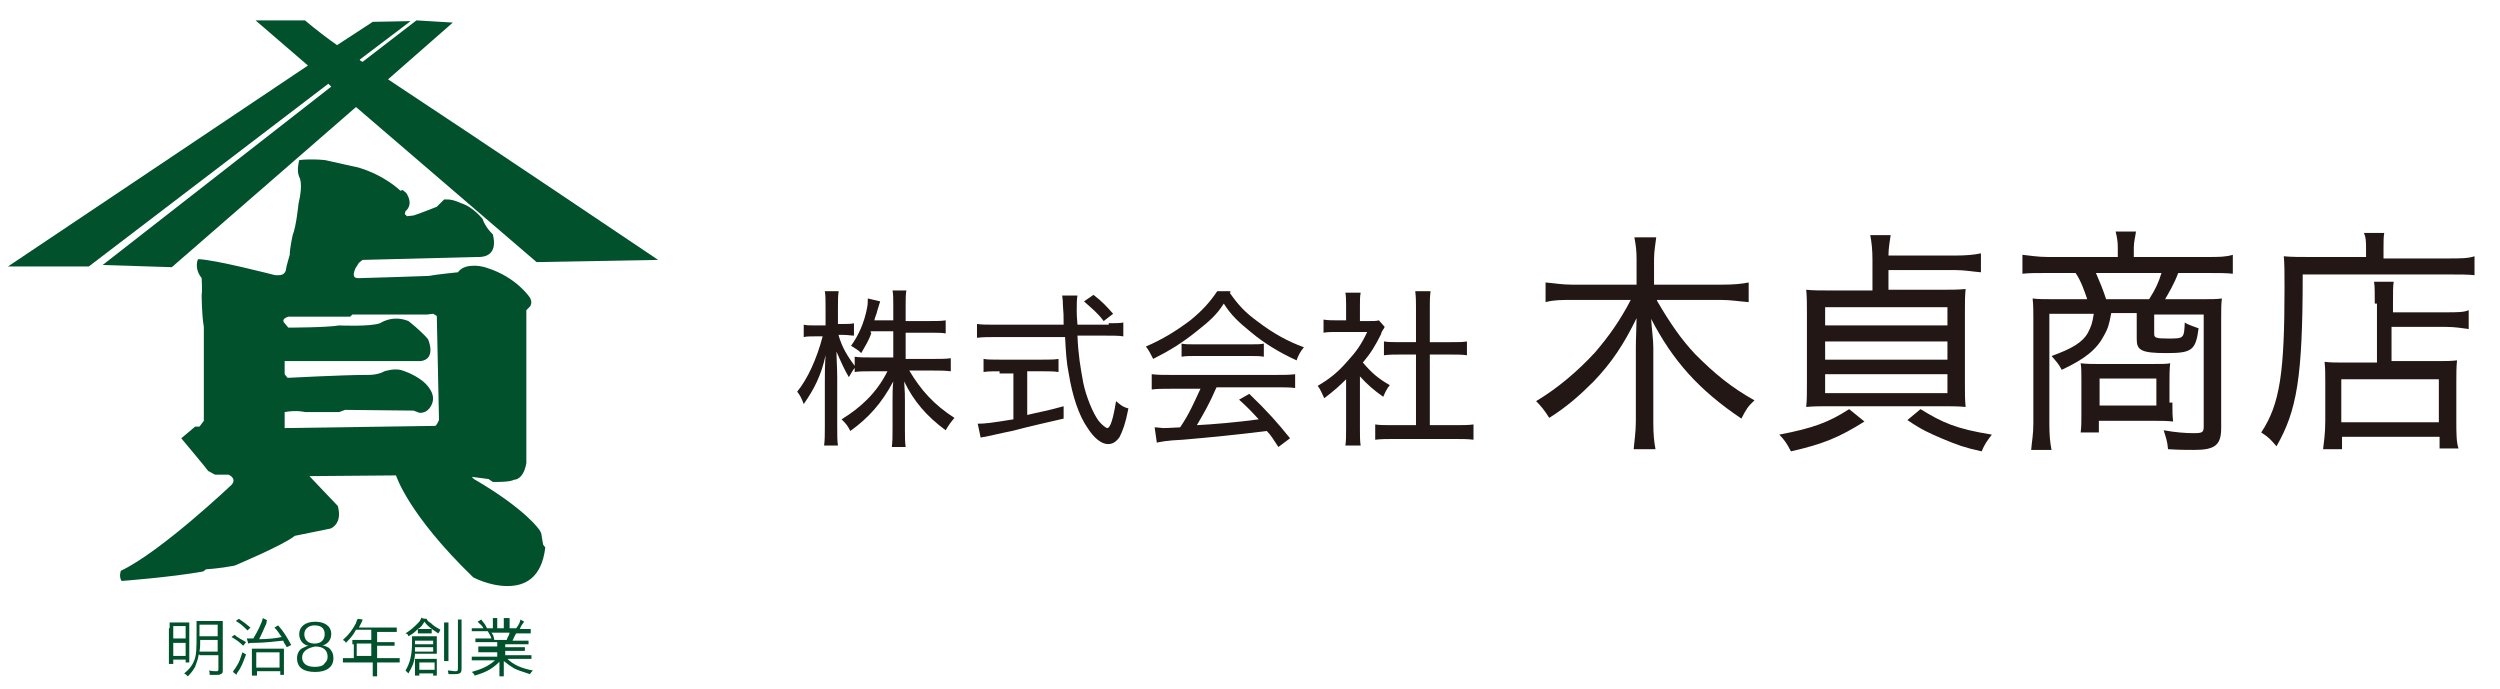
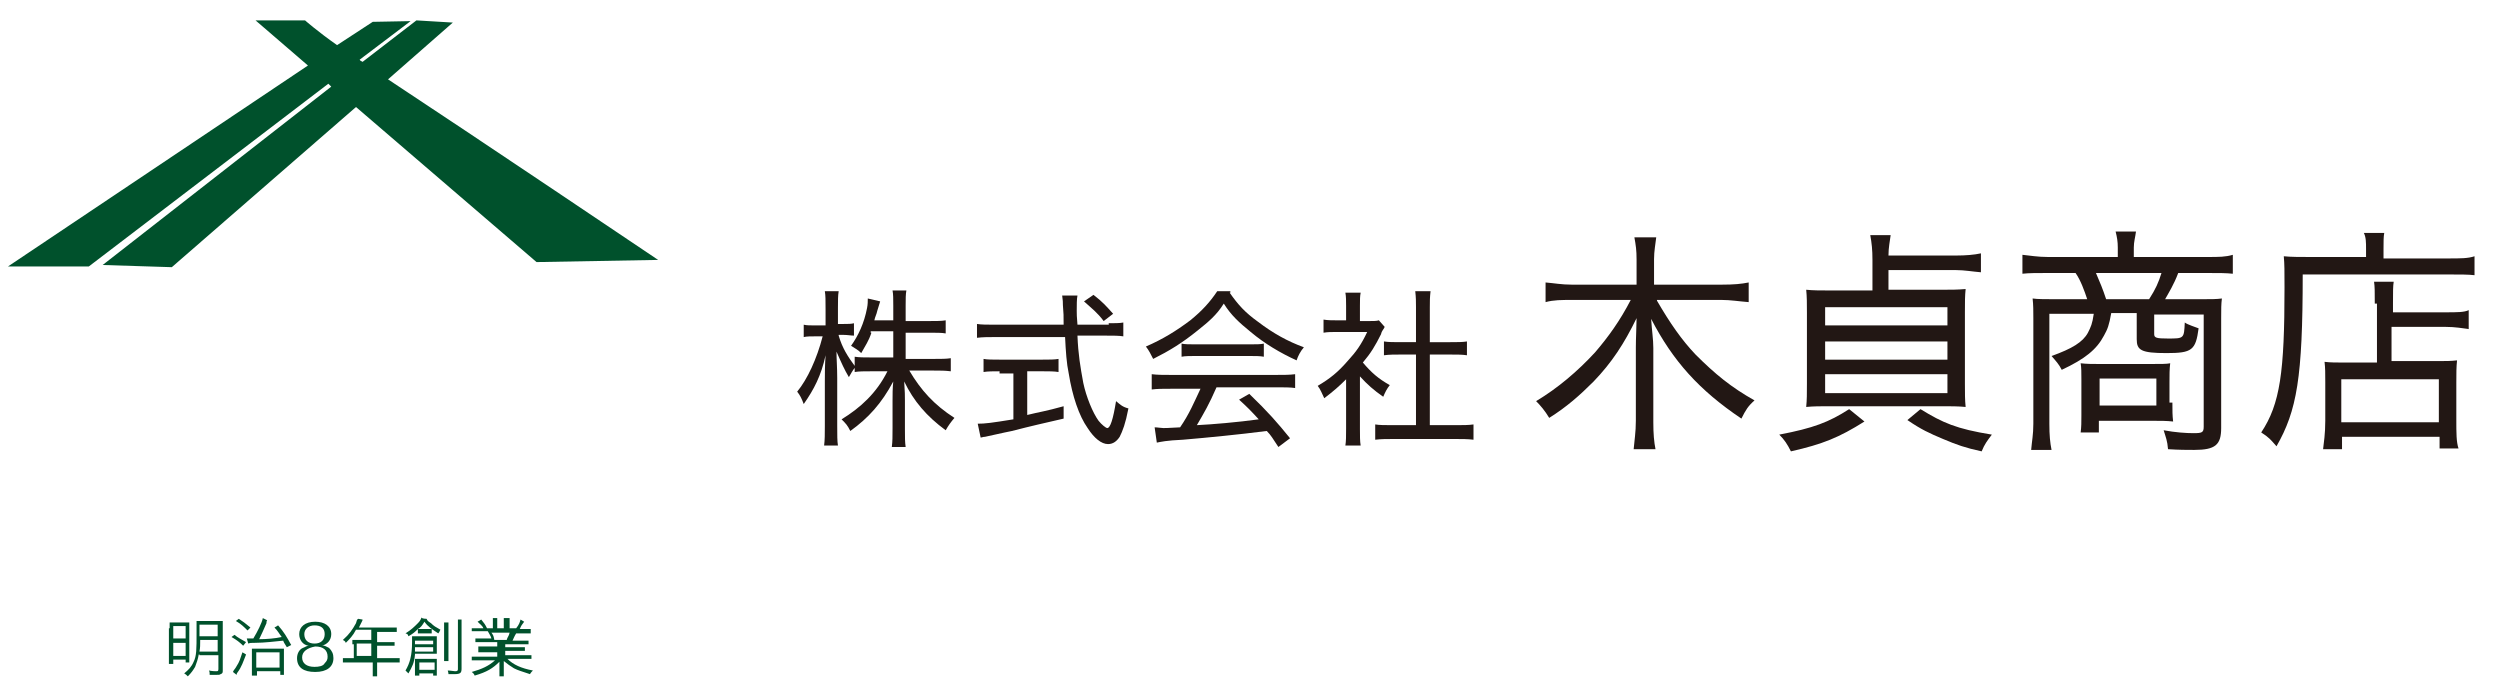
<svg xmlns="http://www.w3.org/2000/svg" xmlns:xlink="http://www.w3.org/1999/xlink" version="1.1" id="レイヤー_1" x="0px" y="0px" viewBox="0 0 343.4 94.6" style="enable-background:new 0 0 343.4 94.6;" xml:space="preserve">
  <style type="text/css">
	.st0{clip-path:url(#SVGID_00000029035022796862310780000014325342323633939607_);fill:#00512C;}
	.st1{clip-path:url(#SVGID_00000021091330897240102060000005080028329063754941_);fill:#00512C;}
	.st2{clip-path:url(#SVGID_00000171683409436675255950000003191220007901593526_);fill:#00512C;}
	.st3{clip-path:url(#SVGID_00000163033299387090715550000009754869708476046484_);fill:#00512C;}
	.st4{clip-path:url(#SVGID_00000140007966369216836280000002464606335551125428_);fill:#00512C;}
	.st5{clip-path:url(#SVGID_00000070078853349260569470000003332311531519236526_);fill:#00512C;}
	.st6{clip-path:url(#SVGID_00000096051689378782709200000010753354291828626333_);fill:#00512C;}
	.st7{clip-path:url(#SVGID_00000119091016315814702190000004408430241730196149_);fill:#00512C;}
	.st8{clip-path:url(#SVGID_00000168103832238132416310000012608130514843444132_);fill:#221714;}
	.st9{clip-path:url(#SVGID_00000055678577929434922640000011158284793172981179_);fill:#221714;}
	.st10{clip-path:url(#SVGID_00000163063405963094000870000011295754066370592444_);fill:#221714;}
	.st11{clip-path:url(#SVGID_00000085952798557312401790000005888581643075610015_);fill:#221714;}
	.st12{clip-path:url(#SVGID_00000023281341812824294320000016725626588975014328_);fill:#221714;}
	.st13{clip-path:url(#SVGID_00000089574076700580325190000014608050696267600799_);fill:#221714;}
	.st14{clip-path:url(#SVGID_00000110435727361277015750000012582170073885336726_);fill:#221714;}
	.st15{clip-path:url(#SVGID_00000132047608515252470730000013525127183018379414_);fill:#221714;}
</style>
  <g>
    <g>
      <defs>
        <rect id="SVGID_1_" x="1.1" y="2.8" width="338.9" height="90.1" />
      </defs>
      <clipPath id="SVGID_00000035531694814899330410000016836023652132608191_">
        <use xlink:href="#SVGID_1_" style="overflow:visible;" />
      </clipPath>
      <path style="clip-path:url(#SVGID_00000035531694814899330410000016836023652132608191_);fill:#00512C;" d="M23.6,36.7l25.3-22    L73.7,36l16.7-0.3c0,0-25.7-17.3-37.1-24.8l8.9-7.8l-5-0.3l-7.4,5.7c-0.1-0.1-0.3-0.1-0.4-0.3l7-5.3L51.2,3l-4.9,3.2    c-2.7-1.9-4.4-3.4-4.4-3.4h-6.8L42.3,9L1.1,36.6h11.1l32.9-25.1l0.4,0.4L14.1,36.4L23.6,36.7z" />
    </g>
    <g>
      <defs>
-         <rect id="SVGID_00000096052506832461674130000006360504859023775640_" x="1.1" y="2.8" width="338.9" height="90.1" />
-       </defs>
+         </defs>
      <clipPath id="SVGID_00000052091833606893436770000002338676522944563114_">
        <use xlink:href="#SVGID_00000096052506832461674130000006360504859023775640_" style="overflow:visible;" />
      </clipPath>
      <path style="clip-path:url(#SVGID_00000052091833606893436770000002338676522944563114_);fill:#00512C;" d="M74.4,73.6    c0,0,0-0.4-0.3-0.8c0,0-1.8-2.8-9-7l-0.3-0.3l2.3,0.3l0.6,0.4c0,0,0.1,0,0.3,0c0.6,0,2.1,0,2.6-0.3l0,0c0.1,0,1.3,0,1.7-2.3V42.6    l0.5-0.5c0,0,0.4-0.5,0-1.2c0,0-1.8-2.8-5.9-4.1c0,0-0.8-0.3-1.7-0.3c-0.8,0-1.7,0.1-2.3,0.9c0,0-3,0.3-4,0.5c0,0-8.5,0.3-9.4,0.3    c0,0-0.1,0-0.3,0c-0.4,0-0.9-0.1-0.4-1.3l0.5-0.8l0.5-0.4l15.6-0.4c0,0,0.1,0,0.4,0c0.8,0,2.6-0.3,1.9-3.1c0,0-1-0.9-1.4-2.1    c0,0-1.3-1.7-3-2.2c0,0-1-0.5-1.8-0.5h-0.5l-1,1c0,0-2.5,1-3.2,1.2l-0.9,0.1l-0.3-0.3l0.1-0.4c0,0,1.2-0.8,0.1-2.5l-0.5-0.4    l-0.3,0.1c0,0-2.1-2.1-5.8-3.2c0,0-2.8-0.6-4.5-1c0,0-0.8-0.1-1.8-0.1c-0.5,0-1.2,0-1.8,0.1c0,0-0.4,1.4,0,2.3    c0,0,0.6,0.8-0.1,3.7c0,0-0.3,3.1-0.8,4.3c0,0-0.4,1.8-0.4,2.7c0,0-0.5,1.7-0.5,1.9c0,0,0,0.9-1,0.9c-0.1,0-0.3,0-0.5,0    c0,0-8.5-2.2-10.6-2.2c0,0-0.6,1.2,0.5,2.6c0,0,0.1,1.7,0,2.3c0,0,0,2.7,0.3,4.4v12.9l-0.6,0.8h-0.6l-1.9,1.6c0,0,3.6,4.3,3.7,4.5    c0.3,0.1,0.8,0.5,1,0.5h1.8c0,0,1.2,0.5,0.4,1.4c0,0-9.7,9.2-15.2,11.8c0,0-0.3,0.8,0.1,1.4c0,0,6.7-0.5,11.2-1.3l0.4-0.3    c0,0,1.8-0.1,3.9-0.5c0,0,6.7-2.8,8.3-4.1l4.9-1c0,0,1.7-0.6,1-3.1l-3.9-4.1l11.9-0.1c0,0,1.6,5.3,10.6,14c0,0,2.2,1.2,4.7,1.2    c2.3,0,4.7-1,5.2-5.3l-0.3-0.4L74.4,73.6z M59.8,58.5l-20.7,0.3v-2.2c1.7-0.3,2.8,0,2.8,0h4.7l0.8-0.3l9.4,0.1    c0.3,0.1,0.8,0.3,0.8,0.3c1.4,0.1,1.8-1.4,1.8-1.4c0.5-1.6-1.4-3-1.4-3c-1.3-1-2.7-1.4-2.7-1.4c-1-0.4-2.5,0.1-2.5,0.1    c-1,0.6-2.6,0.5-2.6,0.5c-3,0-10.7,0.4-10.7,0.4l-0.4-0.5v-1.8h18.7c2.2-0.3,1-3,1-3c-1-1.2-2.7-2.5-2.7-2.5    c-2.2-0.9-3.9,0.3-3.9,0.3c-1.4,0.5-5.6,0.3-5.6,0.3C44.9,45,39.6,45,39.6,45l-0.5-0.6c-0.6-0.6,0.5-0.9,0.5-0.9h8.5l0.3-0.3h10.3    l0.8-0.1l0.5,0.3l0.3,14.3C60,58.4,59.8,58.5,59.8,58.5" />
    </g>
    <g>
      <defs>
        <rect id="SVGID_00000133491826578235699120000017286960959969919929_" x="1.1" y="2.8" width="338.9" height="90.1" />
      </defs>
      <clipPath id="SVGID_00000117647440591909496820000017746434924386857149_">
        <use xlink:href="#SVGID_00000133491826578235699120000017286960959969919929_" style="overflow:visible;" />
      </clipPath>
      <path style="clip-path:url(#SVGID_00000117647440591909496820000017746434924386857149_);fill:#00512C;" d="M23.3,86.4    c0-0.4,0-0.6,0-0.9c0.3,0,0.5,0,1,0h0.9c0.4,0,0.5,0,0.8,0c0,0.3,0,0.4,0,0.9v3.7c0,0.4,0,0.6,0,0.9h-0.5v-0.4h-1.7v0.6h-0.6    c0-0.3,0-0.5,0-0.9v-4H23.3z M23.8,87.7h1.7v-1.7h-1.7V87.7z M23.8,90.1h1.7v-1.8h-1.7V90.1z M27.3,89.9c-0.1,0.6-0.3,1.2-0.5,1.7    c-0.3,0.5-0.5,0.8-1,1.3c-0.1-0.1-0.3-0.3-0.5-0.4c0.6-0.5,1-0.9,1.3-1.6c0.4-0.8,0.4-1.7,0.4-4c0-0.9,0-1.3,0-1.6    c0.3,0,0.5,0,0.9,0h1.9c0.4,0,0.6,0,0.8,0c0,0.3,0,0.5,0,0.9v5.8c0,0.4,0,0.5-0.3,0.6c-0.1,0.1-0.3,0.1-0.6,0.1    c-0.1,0-0.4,0-0.9,0c0-0.3,0-0.4-0.1-0.6c0.5,0.1,0.8,0.1,1,0.1s0.3,0,0.3-0.3v-1.9h-2.6V89.9z M27.5,87.9c0,0.8,0,1-0.1,1.6h2.5    v-1.6H27.5z M29.9,85.8h-2.5V87v0.4h2.5V85.8z" />
    </g>
    <g>
      <defs>
        <rect id="SVGID_00000052820102592042779270000002223002124712497029_" x="1.1" y="2.8" width="338.9" height="90.1" />
      </defs>
      <clipPath id="SVGID_00000087402297205879487620000006816411546495379110_">
        <use xlink:href="#SVGID_00000052820102592042779270000002223002124712497029_" style="overflow:visible;" />
      </clipPath>
      <path style="clip-path:url(#SVGID_00000087402297205879487620000006816411546495379110_);fill:#00512C;" d="M32.2,87.2    c0.5,0.4,0.9,0.6,1.6,1l-0.4,0.5c-0.5-0.5-0.9-0.8-1.6-1.2L32.2,87.2z M33.8,89.9c-0.4,1-0.6,1.7-1.2,2.5    c-0.1,0.1-0.1,0.3-0.1,0.3L32,92.3c0.1-0.3,0.3-0.4,0.5-0.8c0.4-0.6,0.5-1,0.8-1.9L33.8,89.9z M32.8,85c0.6,0.4,0.9,0.6,1.6,1.2    l-0.4,0.4c-0.5-0.5-0.9-0.9-1.6-1.3L32.8,85z M33.9,87.7c0.1,0,0.3,0,0.5,0h0.4c0.6-1,1.2-2.2,1.3-2.8l0.6,0.3    c-0.1,0.1-0.1,0.3-0.1,0.4c-0.4,0.9-0.6,1.4-1,2.2c1,0,2.2-0.1,3.1-0.3c-0.4-0.5-0.5-0.8-1-1.3l0.5-0.3c0.8,0.9,1.2,1.6,1.8,2.7    l-0.6,0.3c-0.3-0.5-0.4-0.6-0.5-0.9c-1,0.1-2.6,0.3-3.9,0.3c-0.6,0-0.6,0-0.9,0.1L33.9,87.7z M35.2,92.8h-0.6c0-0.1,0-0.4,0-0.8    v-2.1c0-0.4,0-0.6,0-0.8c0.3,0,0.5,0,0.8,0h2.7c0.4,0,0.6,0,0.9,0c0,0.3,0,0.4,0,0.9v1.8c0,0.5,0,0.8,0,0.9h-0.5v-0.5h-3.2V92.8z     M35.2,91.7h3.2v-2.1h-3.2V91.7z" />
    </g>
    <g>
      <defs>
        <rect id="SVGID_00000137106905747494519090000005497223167191817345_" x="1.1" y="2.8" width="338.9" height="90.1" />
      </defs>
      <clipPath id="SVGID_00000074433792650968993650000010134370091337478803_">
        <use xlink:href="#SVGID_00000137106905747494519090000005497223167191817345_" style="overflow:visible;" />
      </clipPath>
      <path style="clip-path:url(#SVGID_00000074433792650968993650000010134370091337478803_);fill:#00512C;" d="M45.2,89    c0.4,0.4,0.6,0.8,0.6,1.4c0,1.2-0.9,1.9-2.5,1.9c-1.6,0-2.5-0.6-2.5-1.9c0-0.6,0.3-1.2,0.8-1.4c0.3-0.1,0.5-0.3,0.8-0.3    c-0.8-0.1-1.3-0.8-1.3-1.6c0-1,0.8-1.7,2.2-1.7c1.3,0,2.2,0.6,2.2,1.7c0,0.8-0.5,1.4-1.3,1.6C44.5,88.6,44.8,88.8,45.2,89     M41.5,90.3c0,0.8,0.6,1.3,1.7,1.3c0.6,0,1.2-0.1,1.4-0.5c0.3-0.3,0.4-0.5,0.4-0.9c0-0.9-0.6-1.4-1.7-1.4    C42.2,89,41.5,89.5,41.5,90.3 M41.8,87.1c0,0.8,0.5,1.3,1.4,1.3c0.9,0,1.4-0.5,1.4-1.3s-0.5-1.2-1.4-1.2    C42.4,85.9,41.8,86.4,41.8,87.1" />
    </g>
    <g>
      <defs>
        <rect id="SVGID_00000049207230153470828020000010709319234854447237_" x="1.1" y="2.8" width="338.9" height="90.1" />
      </defs>
      <clipPath id="SVGID_00000121248203515858056980000015959991850742102960_">
        <use xlink:href="#SVGID_00000049207230153470828020000010709319234854447237_" style="overflow:visible;" />
      </clipPath>
      <path style="clip-path:url(#SVGID_00000121248203515858056980000015959991850742102960_);fill:#00512C;" d="M48.4,88.4    c0-0.1,0-0.4,0-0.5c0.1,0,0.4,0,0.6,0H51v-1.4h-2.1c-0.4,0.8-0.9,1.3-1.4,1.8c-0.1-0.3-0.3-0.3-0.4-0.4c0.9-0.8,1.3-1.4,1.8-2.3    c0.1-0.3,0.1-0.5,0.3-0.6l0.6,0.1c0,0.1,0,0.1-0.1,0.3l-0.4,0.8h4.4c0.4,0,0.5,0,0.8,0v0.6c-0.3,0-0.4,0-0.8,0h-1.9v1.4h1.6    c0.4,0,0.5,0,0.8,0v0.5c-0.3,0-0.4,0-0.8,0h-1.6v1.7h2.2c0.4,0,0.6,0,0.9,0V91c-0.3,0-0.5,0-0.9,0h-2.2v1.4c0,0.4,0,0.6,0,0.8    h-0.6c0-0.3,0-0.4,0-0.8V91H48c-0.4,0-0.6,0-0.9,0v-0.6c0.3,0,0.5,0,0.9,0h0.6v-1.9H48.4z M51,88.4H49v1.7H51V88.4z" />
    </g>
    <g>
      <defs>
        <rect id="SVGID_00000006708483664551869810000003295024590892978064_" x="1.1" y="2.8" width="338.9" height="90.1" />
      </defs>
      <clipPath id="SVGID_00000013891750114928424350000013153211293718911884_">
        <use xlink:href="#SVGID_00000006708483664551869810000003295024590892978064_" style="overflow:visible;" />
      </clipPath>
      <path style="clip-path:url(#SVGID_00000013891750114928424350000013153211293718911884_);fill:#00512C;" d="M58.6,85    c0.1,0.3,0.3,0.4,0.6,0.6c0.4,0.4,0.6,0.5,1.3,0.9c-0.1,0.1-0.1,0.3-0.3,0.5c-0.9-0.6-1.4-0.9-1.9-1.6c-0.3,0.5-0.5,0.8-0.9,1    c-0.4,0.4-0.6,0.6-1.3,1c-0.1-0.3-0.1-0.3-0.4-0.4c0.8-0.5,1.2-0.9,1.7-1.4c0.3-0.3,0.4-0.5,0.5-0.8C57.9,85,58.6,85,58.6,85z     M57,89.9c-0.1,1.2-0.4,1.7-0.9,2.6c-0.1-0.1-0.3-0.3-0.4-0.4c0.6-1,0.9-2.1,0.9-3.9c0-0.4,0-0.6,0-0.8c0.3,0,0.5,0,0.9,0h1.9    c0.3,0,0.4,0,0.6,0c0,0.3,0,0.4,0,0.6v1.2c0,0.3,0,0.5,0,0.6c-0.3,0-0.4,0-0.6,0H57z M57.6,92.4v0.4H57c0-0.3,0-0.5,0-0.8v-0.9    c0-0.4,0-0.5,0-0.6c0.1,0,0.3,0,0.6,0h1.8c0.3,0,0.4,0,0.6,0c0,0.3,0,0.4,0,0.6V92c0,0.3,0,0.5,0,0.8h-0.5v-0.3h-2.1V92.4z     M57,88.9c0,0.3,0,0.4,0,0.6h2.5v-0.6H57z M59.5,88.5V88H57v0.4v0.1H59.5z M57.4,86.4c0.1,0,0.3,0,0.5,0h0.9c0.3,0,0.4,0,0.5,0V87    c-0.1,0-0.3,0-0.5,0h-0.9c-0.3,0-0.4,0-0.5,0V86.4z M57.6,92h2.1v-1h-2.1V92z M61.6,85.5c0,0.3,0,0.5,0,0.9v3.4c0,0.6,0,0.8,0,1    h-0.6c0-0.3,0-0.4,0-1v-3.4c0-0.5,0-0.8,0-0.9H61.6z M63.4,85c0,0.3,0,0.5,0,1v5.8c0,0.6-0.1,0.8-1,0.8c-0.3,0-0.4,0-0.8,0    c0-0.3-0.1-0.4-0.1-0.5c0.4,0,0.8,0.1,1,0.1s0.4,0,0.4-0.3v-5.8c0-0.5,0-0.8,0-1h0.5V85z" />
    </g>
    <g>
      <defs>
        <rect id="SVGID_00000028296598988165149230000016867710287285907087_" x="1.1" y="2.8" width="338.9" height="90.1" />
      </defs>
      <clipPath id="SVGID_00000010275093020021361830000010804801030215702685_">
        <use xlink:href="#SVGID_00000028296598988165149230000016867710287285907087_" style="overflow:visible;" />
      </clipPath>
      <path style="clip-path:url(#SVGID_00000010275093020021361830000010804801030215702685_);fill:#00512C;" d="M66.2,88.2    c-0.4,0-0.6,0-0.9,0v-0.5c0.3,0,0.5,0,0.9,0h1.3c-0.1-0.4-0.3-0.6-0.5-1h-1.2c-0.4,0-0.8,0-1,0v-0.4c0.3,0,0.5,0,1,0h0.6    c-0.1-0.3-0.4-0.5-0.8-0.9l0.5-0.3c0.4,0.5,0.5,0.6,0.8,1.2h0.8v-0.6c0-0.3,0-0.5,0-0.8h0.6c0,0.1,0,0.4,0,0.8v0.6h0.9v-0.6    c0-0.4,0-0.5,0-0.8H70c0,0.1,0,0.4,0,0.8v0.6h0.9c0.4-0.5,0.5-0.8,0.6-1.2l0.5,0.3c-0.3,0.4-0.4,0.5-0.6,1h0.5c0.5,0,0.8,0,1,0V87    c-0.3,0-0.5,0-1,0h-1c-0.3,0.5-0.3,0.6-0.5,1h1.3c0.5,0,0.6,0,0.9,0v0.5c-0.3,0-0.5,0-0.9,0h-2.3v0.4h1.8c0.4,0,0.6,0,0.9,0v0.5    c-0.3,0-0.5,0-0.9,0h-1.8v0.6H72c0.5,0,0.8,0,1,0v0.5c-0.3,0-0.6,0-1,0h-2.3c0.8,0.8,1.9,1.3,3.5,1.6c-0.1,0.1-0.3,0.3-0.4,0.5    c-1.2-0.4-1.6-0.5-2.2-0.8c-0.5-0.3-0.9-0.6-1.4-1c0,0.4,0,0.5,0,0.8v0.6c0,0.4,0,0.6,0,0.9h-0.6c0-0.3,0-0.5,0-0.9v-0.5    c0-0.3,0-0.4,0-0.8c-0.9,0.9-1.7,1.4-3.4,1.9c-0.1-0.3-0.3-0.4-0.4-0.5c1.4-0.4,2.3-0.8,3.2-1.6h-2.2c-0.4,0-0.6,0-1,0v-0.5    c0.3,0,0.5,0,1,0h2.5v-0.6h-1.7c-0.4,0-0.6,0-0.9,0v-0.8c0.3,0,0.5,0,0.9,0h1.7v-0.6H66.2z M69.6,87.9c0.1-0.4,0.3-0.5,0.4-1h-2.5    c0.3,0.4,0.3,0.5,0.4,1H69.6z" />
    </g>
    <g>
      <defs>
        <rect id="SVGID_00000059293587106423648480000016511346732404405147_" x="1.1" y="2.8" width="338.9" height="90.1" />
      </defs>
      <clipPath id="SVGID_00000067948802342694246920000016808378712318856876_">
        <use xlink:href="#SVGID_00000059293587106423648480000016511346732404405147_" style="overflow:visible;" />
      </clipPath>
      <path style="clip-path:url(#SVGID_00000067948802342694246920000016808378712318856876_);fill:#221714;" d="M115.2,46.1    c0.5,1.7,1.2,2.8,2.3,4.3c-0.4,0.5-0.6,0.9-0.9,1.4c-0.6-1-1-1.9-1.7-3.5c0,1,0.1,2.2,0.1,3.6v6.6c0,1.3,0,2.1,0.1,2.7h-1.9    c0.1-0.8,0.1-1.6,0.1-2.7v-6.1c0-1.2,0-2.1,0.1-3.6c-0.6,2.8-1.6,4.7-3,6.7c-0.3-0.8-0.5-1.2-0.9-1.7c1.4-1.7,2.7-4.5,3.5-7.6H112    c-0.6,0-1.2,0-1.6,0.1v-1.7c0.4,0.1,0.9,0.1,1.6,0.1h1.4v-2.2c0-1.3,0-1.9-0.1-2.5h1.9c-0.1,0.6-0.1,1.3-0.1,2.3v2.2h0.8    c0.6,0,1,0,1.4-0.1v1.7c-0.4,0-0.9-0.1-1.4-0.1H115.2z M119.7,45.7c-0.4,1.2-0.8,1.7-1.4,2.8c-0.5-0.5-0.8-0.6-1.4-1    c1-1.4,1.8-3.1,2.2-5.2c0.1-0.5,0.1-0.9,0.1-1.3l1.7,0.4c-0.1,0.3-0.1,0.3-0.4,1.3c-0.1,0.5-0.3,0.8-0.4,1.3h2.6V42    c0-0.9,0-1.6-0.1-2.1h1.9c-0.1,0.5-0.1,1.2-0.1,2.1v2.1h3.2c1,0,1.7,0,2.3-0.1v1.8c-0.5-0.1-1.3-0.1-2.3-0.1h-3.2v3.6h3.9    c1,0,1.7,0,2.3-0.1v1.8c-0.8-0.1-1.4-0.1-2.3-0.1h-3.4c1.6,2.7,3.4,4.7,6.2,6.5c-0.5,0.6-0.8,1-1.2,1.7c-2.6-1.9-4.4-4-5.7-6.7    c0.1,1.6,0.1,1.8,0.1,2.6v3.9c0,1.2,0,1.8,0.1,2.5h-1.9c0.1-0.8,0.1-1.4,0.1-2.6v-3.7c0-0.9,0-1.8,0.1-2.7c-1.6,3-3.4,5-5.9,6.8    c-0.4-0.8-0.6-1-1.2-1.6c2.6-1.6,4.8-3.6,6.3-6.6h-2.2c-1,0-1.7,0-2.3,0.1V49c0.6,0.1,1.4,0.1,2.3,0.1h3v-3.6h-3.1V45.7z" />
    </g>
    <g>
      <defs>
        <rect id="SVGID_00000119830573336673134980000000099439024765414016_" x="1.1" y="2.8" width="338.9" height="90.1" />
      </defs>
      <clipPath id="SVGID_00000083054738403723362510000002335104735283963570_">
        <use xlink:href="#SVGID_00000119830573336673134980000000099439024765414016_" style="overflow:visible;" />
      </clipPath>
      <path style="clip-path:url(#SVGID_00000083054738403723362510000002335104735283963570_);fill:#221714;" d="M152.1,44.4    c1,0,1.7,0,2.2-0.1v1.9c-0.6-0.1-1.4-0.1-2.5-0.1H148c0.1,2.6,0.4,4.3,0.8,6.5c0.4,1.9,1.3,4.1,2.1,5.2c0.4,0.5,1,1,1.2,1    c0.4,0,0.8-1.2,1.2-3.7c0.6,0.5,0.9,0.8,1.7,1c-0.4,2.1-0.8,3.1-1.2,3.9c-0.4,0.6-0.9,1-1.6,1c-0.9,0-1.9-0.8-2.8-2.2    c-1.2-1.7-2.1-4.4-2.6-7.5c-0.3-1.4-0.4-3-0.5-5h-9.6c-0.9,0-1.7,0-2.5,0.1v-1.9c0.6,0.1,1.4,0.1,2.5,0.1h9.4c0-1.4,0-1.4-0.1-2.7    c0-0.5,0-0.5-0.1-1.3h2.1c-0.1,0.4-0.1,1.4-0.1,2.1c0,0.4,0,0.8,0.1,1.9h4.3V44.4z M137.3,51c-0.9,0-1.6,0-2.2,0.1v-1.8    c0.5,0.1,1.2,0.1,2.2,0.1h5.9c1,0,1.6,0,2.2-0.1v1.8c-0.6-0.1-1.3-0.1-2.1-0.1h-2.2V57c1.6-0.4,2.5-0.5,5-1.2v1.7    c-2.6,0.6-4.4,1-7.1,1.7c-0.1,0-1.4,0.3-3.7,0.8c-0.3,0-0.4,0.1-0.6,0.1l-0.4-1.9c1,0,1.8-0.1,4.9-0.6v-6.3h-1.9V51z M151.6,44.1    c-0.9-1.2-1.6-1.7-2.7-2.7l1.3-0.9c1.3,1,1.8,1.6,2.7,2.6L151.6,44.1z" />
    </g>
    <g>
      <defs>
        <rect id="SVGID_00000008117467092431746620000016794559328865089942_" x="1.1" y="2.8" width="338.9" height="90.1" />
      </defs>
      <clipPath id="SVGID_00000083073438868446877590000010120395486769007771_">
        <use xlink:href="#SVGID_00000008117467092431746620000016794559328865089942_" style="overflow:visible;" />
      </clipPath>
      <path style="clip-path:url(#SVGID_00000083073438868446877590000010120395486769007771_);fill:#221714;" d="M168.9,40.2    c1.2,1.7,2.1,2.7,3.9,4c2.1,1.6,4.1,2.7,6.3,3.5c-0.5,0.6-0.8,1.2-1,1.8c-2.2-1-4.4-2.3-6.3-3.9c-1.6-1.3-2.7-2.3-3.7-3.9    c-1,1.6-2.1,2.5-3.6,3.7c-2.1,1.7-3.9,2.8-6.1,3.9c-0.3-0.6-0.6-1.2-1-1.7c2.3-1,4.1-2.1,6.1-3.6c1.6-1.3,2.7-2.5,3.7-4h1.8V40.2z     M160.9,53.4c-1.2,0-1.9,0-2.7,0.1v-2.1c0.8,0.1,1.6,0.1,2.7,0.1h14.3c1.2,0,1.9,0,2.7-0.1v1.9c-0.6-0.1-1.6-0.1-2.7-0.1h-8.1    c-1,2.3-1.7,3.5-2.7,5.2c2.1-0.1,5.6-0.4,8.5-0.8c-1.2-1.3-1.6-1.7-2.7-2.7l1.4-0.8c2.6,2.5,3.9,4,5.6,6.1l-1.6,1.2    c-0.8-1.2-1-1.6-1.6-2.2c-3.9,0.5-8,0.9-11.5,1.2c-2.3,0.1-3.1,0.3-3.6,0.4l-0.3-2.1c0.4,0,0.9,0.1,1.2,0.1c0.4,0,0.4,0,2.3-0.1    c1.3-1.9,1.9-3.4,2.8-5.3L160.9,53.4L160.9,53.4z M162.3,47.2c0.5,0.1,1,0.1,1.9,0.1h7.5c0.9,0,1.4,0,1.9-0.1V49    c-0.5-0.1-1.2-0.1-1.9-0.1h-7.6c-0.6,0-1.3,0-1.8,0.1C162.3,49,162.3,47.2,162.3,47.2z" />
    </g>
    <g>
      <defs>
        <rect id="SVGID_00000156551590983470394910000008960846263342643335_" x="1.1" y="2.8" width="338.9" height="90.1" />
      </defs>
      <clipPath id="SVGID_00000123436594597398021030000007139470871896483212_">
        <use xlink:href="#SVGID_00000156551590983470394910000008960846263342643335_" style="overflow:visible;" />
      </clipPath>
      <path style="clip-path:url(#SVGID_00000123436594597398021030000007139470871896483212_);fill:#221714;" d="M186.8,58.9    c0,1,0,1.7,0.1,2.3h-2.1c0.1-0.6,0.1-1.3,0.1-2.3v-6.8c-1,1-1.7,1.6-3,2.6c-0.3-0.6-0.5-1.2-0.9-1.7c1.7-1,2.8-1.9,4.1-3.4    c1.2-1.3,1.9-2.3,2.7-4h-4.1c-0.8,0-1.3,0-1.9,0.1v-1.8c0.6,0.1,1.2,0.1,1.8,0.1h1.3V42c0-0.6,0-1.3-0.1-1.8h2.1    c-0.1,0.5-0.1,1-0.1,1.8v2.1h1.3c0.6,0,1,0,1.3-0.1l0.8,0.9c-0.1,0.3-0.4,0.5-0.5,1c-0.8,1.6-1.4,2.6-2.5,3.9    c1.2,1.4,2.1,2.2,3.7,3.1c-0.4,0.5-0.6,0.9-0.9,1.6c-1.3-0.9-2.2-1.7-3.2-2.8L186.8,58.9L186.8,58.9z M196.3,58.4h3.5    c1.2,0,1.9,0,2.6-0.1v2.1c-0.8-0.1-1.6-0.1-2.6-0.1h-8.3c-1,0-1.8,0-2.6,0.1v-2.1c0.6,0.1,1.3,0.1,2.6,0.1h3v-9.7h-2.1    c-0.8,0-1.6,0-2.3,0.1v-1.9c0.6,0.1,1.3,0.1,2.3,0.1h2.1v-4.8c0-0.8,0-1.3-0.1-2.2h2.1c-0.1,0.9-0.1,1.3-0.1,2.2V47h2.8    c1,0,1.7,0,2.3-0.1v1.9c-0.6-0.1-1.4-0.1-2.3-0.1h-2.8V58.4z" />
    </g>
    <g>
      <defs>
        <rect id="SVGID_00000091699475133886583240000003064788567011454898_" x="1.1" y="2.8" width="338.9" height="90.1" />
      </defs>
      <clipPath id="SVGID_00000007408921588069013390000008755949408709444011_">
        <use xlink:href="#SVGID_00000091699475133886583240000003064788567011454898_" style="overflow:visible;" />
      </clipPath>
      <path style="clip-path:url(#SVGID_00000007408921588069013390000008755949408709444011_);fill:#221714;" d="M227.6,41.3    c1.8,3.1,3.4,5.4,5.3,7.4c2.7,2.7,4.9,4.5,8.1,6.3c-0.9,0.8-1.2,1.3-1.8,2.5c-5.8-3.9-9.4-7.9-12.4-13.7c0.1,1.6,0.3,2.8,0.3,4V58    c0,1.6,0.1,2.7,0.3,3.7h-3c0.1-1.2,0.3-2.3,0.3-3.9V47.7c0-1.3,0.1-3,0.1-4c-1.7,3.5-3.4,6.1-5.9,8.7c-1.9,1.9-3.7,3.5-6.1,5    c-0.6-1-1.2-1.7-1.8-2.3c3-1.8,5.7-4.1,8.1-6.7c1.8-2.1,3.4-4.3,4.9-7.2h-8.1c-1.4,0-2.5,0-3.6,0.3v-2.7c1.2,0.1,2.2,0.3,3.6,0.3    h8.9v-3.5c0-1.2-0.1-1.9-0.3-3h3c-0.1,0.9-0.3,1.9-0.3,3v3.5h9.3c1.7,0,2.7-0.1,3.7-0.3v2.7c-1.3-0.1-2.5-0.3-3.7-0.3h-8.9V41.3z" />
    </g>
    <g>
      <defs>
        <rect id="SVGID_00000012456209513779347580000015557422437118768287_" x="1.1" y="2.8" width="338.9" height="90.1" />
      </defs>
      <clipPath id="SVGID_00000105387617778898724130000015295259292834697108_">
        <use xlink:href="#SVGID_00000012456209513779347580000015557422437118768287_" style="overflow:visible;" />
      </clipPath>
      <path style="clip-path:url(#SVGID_00000105387617778898724130000015295259292834697108_);fill:#221714;" d="M256.1,57.9    c-3.5,2.2-5.7,3.1-10.1,4.1c-0.5-1-0.9-1.6-1.6-2.3c4.7-0.9,6.8-1.7,9.6-3.5L256.1,57.9z M257.2,35.7c0-1.4-0.1-2.3-0.3-3.4h2.8    c-0.1,0.8-0.3,1.7-0.3,2.8h9.3c1.3,0,2.5-0.1,3.4-0.3v2.6c-1.2-0.1-2.3-0.3-3.4-0.3h-9.3v2.7h7.1c1.6,0,2.3,0,3.5-0.1    c-0.1,1-0.1,1.7-0.1,3.2v9.8c0,1.4,0,2.2,0.1,3.2c-1-0.1-2.1-0.1-3.2-0.1h-15.5c-1.2,0-2.2,0-3.2,0.1c0.1-1,0.1-1.8,0.1-3.2V43    c0-1.3,0-2.2-0.1-3.2c1,0.1,1.9,0.1,3.5,0.1h5.6V35.7z M250.7,44.7h16.8v-2.5h-16.8V44.7z M250.7,49.4h16.8v-2.5h-16.8V49.4z     M250.7,54h16.8v-2.6h-16.8V54z M263.8,56.2c3.1,1.9,4.9,2.7,9.8,3.5c-0.6,0.8-1,1.3-1.4,2.3c-2.3-0.5-3.4-0.9-5.3-1.7    c-1.9-0.8-3-1.3-4.9-2.6L263.8,56.2z" />
    </g>
    <g>
      <defs>
        <rect id="SVGID_00000083056604102681837440000006165031440845190786_" x="1.1" y="2.8" width="338.9" height="90.1" />
      </defs>
      <clipPath id="SVGID_00000026132276841776317460000001923163491912571045_">
        <use xlink:href="#SVGID_00000083056604102681837440000006165031440845190786_" style="overflow:visible;" />
      </clipPath>
      <path style="clip-path:url(#SVGID_00000026132276841776317460000001923163491912571045_);fill:#221714;" d="M290.9,34    c0-0.8-0.1-1.4-0.3-2.2h2.8c-0.1,0.8-0.3,1.4-0.3,2.2v1.3h10.1c1.6,0,2.5,0,3.5-0.3v2.6c-0.9-0.1-1.9-0.1-3.4-0.1h-4.1    c-0.6,1.6-1.3,2.7-1.8,3.6h4.8c1.6,0,2.2,0,3-0.1c-0.1,0.8-0.1,1.4-0.1,2.7v15.1c0,2.3-0.8,3-3.7,3c-0.9,0-2.1,0-3.6-0.1    c-0.1-1.2-0.3-1.6-0.6-2.6c1.6,0.3,3.1,0.4,4.1,0.4c1.2,0,1.4-0.1,1.4-0.9V43.2h-6.8v2.7c0,0.5,0.3,0.6,1.9,0.6    c2.2,0,2.2,0,2.3-2.2c0.4,0.3,1.4,0.6,1.9,0.8c-0.4,3-0.9,3.4-4.4,3.4c-3.5,0-4.1-0.4-4.1-1.9V43H290c-0.3,1.7-0.5,2.2-1,3.1    c-1,1.9-2.6,3.2-5.8,4.7c-0.4-0.8-0.8-1.2-1.4-1.9c2.8-1,4.3-1.9,5-3.2c0.4-0.8,0.6-1.2,0.8-2.6h-6.1v15.1c0,1.6,0.1,2.6,0.3,3.6    h-2.8c0.1-1.2,0.3-2.1,0.3-3.6V43.7c0-1,0-1.8-0.1-2.7c0.6,0.1,1.9,0.1,3.1,0.1h4.4c-0.4-1.2-0.9-2.6-1.6-3.6h-3.9    c-1.4,0-2.5,0-3.4,0.1V35c1,0.1,2.1,0.3,3.5,0.3h9.6V34H290.9z M298.4,55.2c0,1.3,0,1.8,0.1,2.7c-0.9-0.1-1.7-0.1-3-0.1h-7.2v1.6    h-2.5c0.1-0.8,0.1-1.4,0.1-2.3v-5c0-0.9,0-1.6-0.1-2.2c0.9,0.1,1.6,0.1,2.7,0.1h6.8c1.6,0,2.3,0,2.8-0.1c-0.1,0.8-0.1,1.6-0.1,2.6    v2.8H298.4z M295.2,41.1c0.9-1.4,1.3-2.3,1.7-3.6h-9c0.6,1.4,0.9,2.1,1.4,3.6H295.2z M288.4,55.7h7.8v-3.7h-7.8V55.7z" />
    </g>
    <g>
      <defs>
        <rect id="SVGID_00000080912332350122211090000011156111722269989523_" x="1.1" y="2.8" width="338.9" height="90.1" />
      </defs>
      <clipPath id="SVGID_00000137113982789217142600000001286975898254964623_">
        <use xlink:href="#SVGID_00000080912332350122211090000011156111722269989523_" style="overflow:visible;" />
      </clipPath>
      <path style="clip-path:url(#SVGID_00000137113982789217142600000001286975898254964623_);fill:#221714;" d="M325,34.2    c0-0.9,0-1.6-0.3-2.2h2.8c-0.1,0.5-0.1,1.2-0.1,2.2v1.3h8.8c1.8,0,2.8,0,3.7-0.3v2.6c-0.9-0.1-1.9-0.1-3.7-0.1h-19.9    c0,14.2-0.8,18.7-3.6,23.6c-0.8-0.9-1-1.2-2.1-1.9c2.6-3.9,3.2-8.3,3.2-19.9c0-2.3,0-3.2-0.1-4.3c1,0.1,2.2,0.1,3.5,0.1h7.8    L325,34.2L325,34.2z M326.2,41.7c0-1.7,0-2.3-0.1-3h2.7c-0.1,0.6-0.1,1.3-0.1,3v1.2h7.2c1.6,0,2.6,0,3.2-0.3v2.6    c-0.8-0.1-1.8-0.3-3.2-0.3h-7.4v4.7h6.2c1.3,0,1.9,0,2.8-0.1c-0.1,0.9-0.1,1.8-0.1,3.1v5c0,1.9,0,3.1,0.3,4h-2.6v-1.6h-13.4v1.7    h-2.6c0.1-0.9,0.3-2.1,0.3-3.9v-5.3c0-1.3,0-1.9-0.1-2.8c0.8,0.1,1.6,0.1,2.8,0.1h4.4v-8.1H326.2z M321.5,58H335v-5.9h-13.4V58z" />
    </g>
  </g>
</svg>